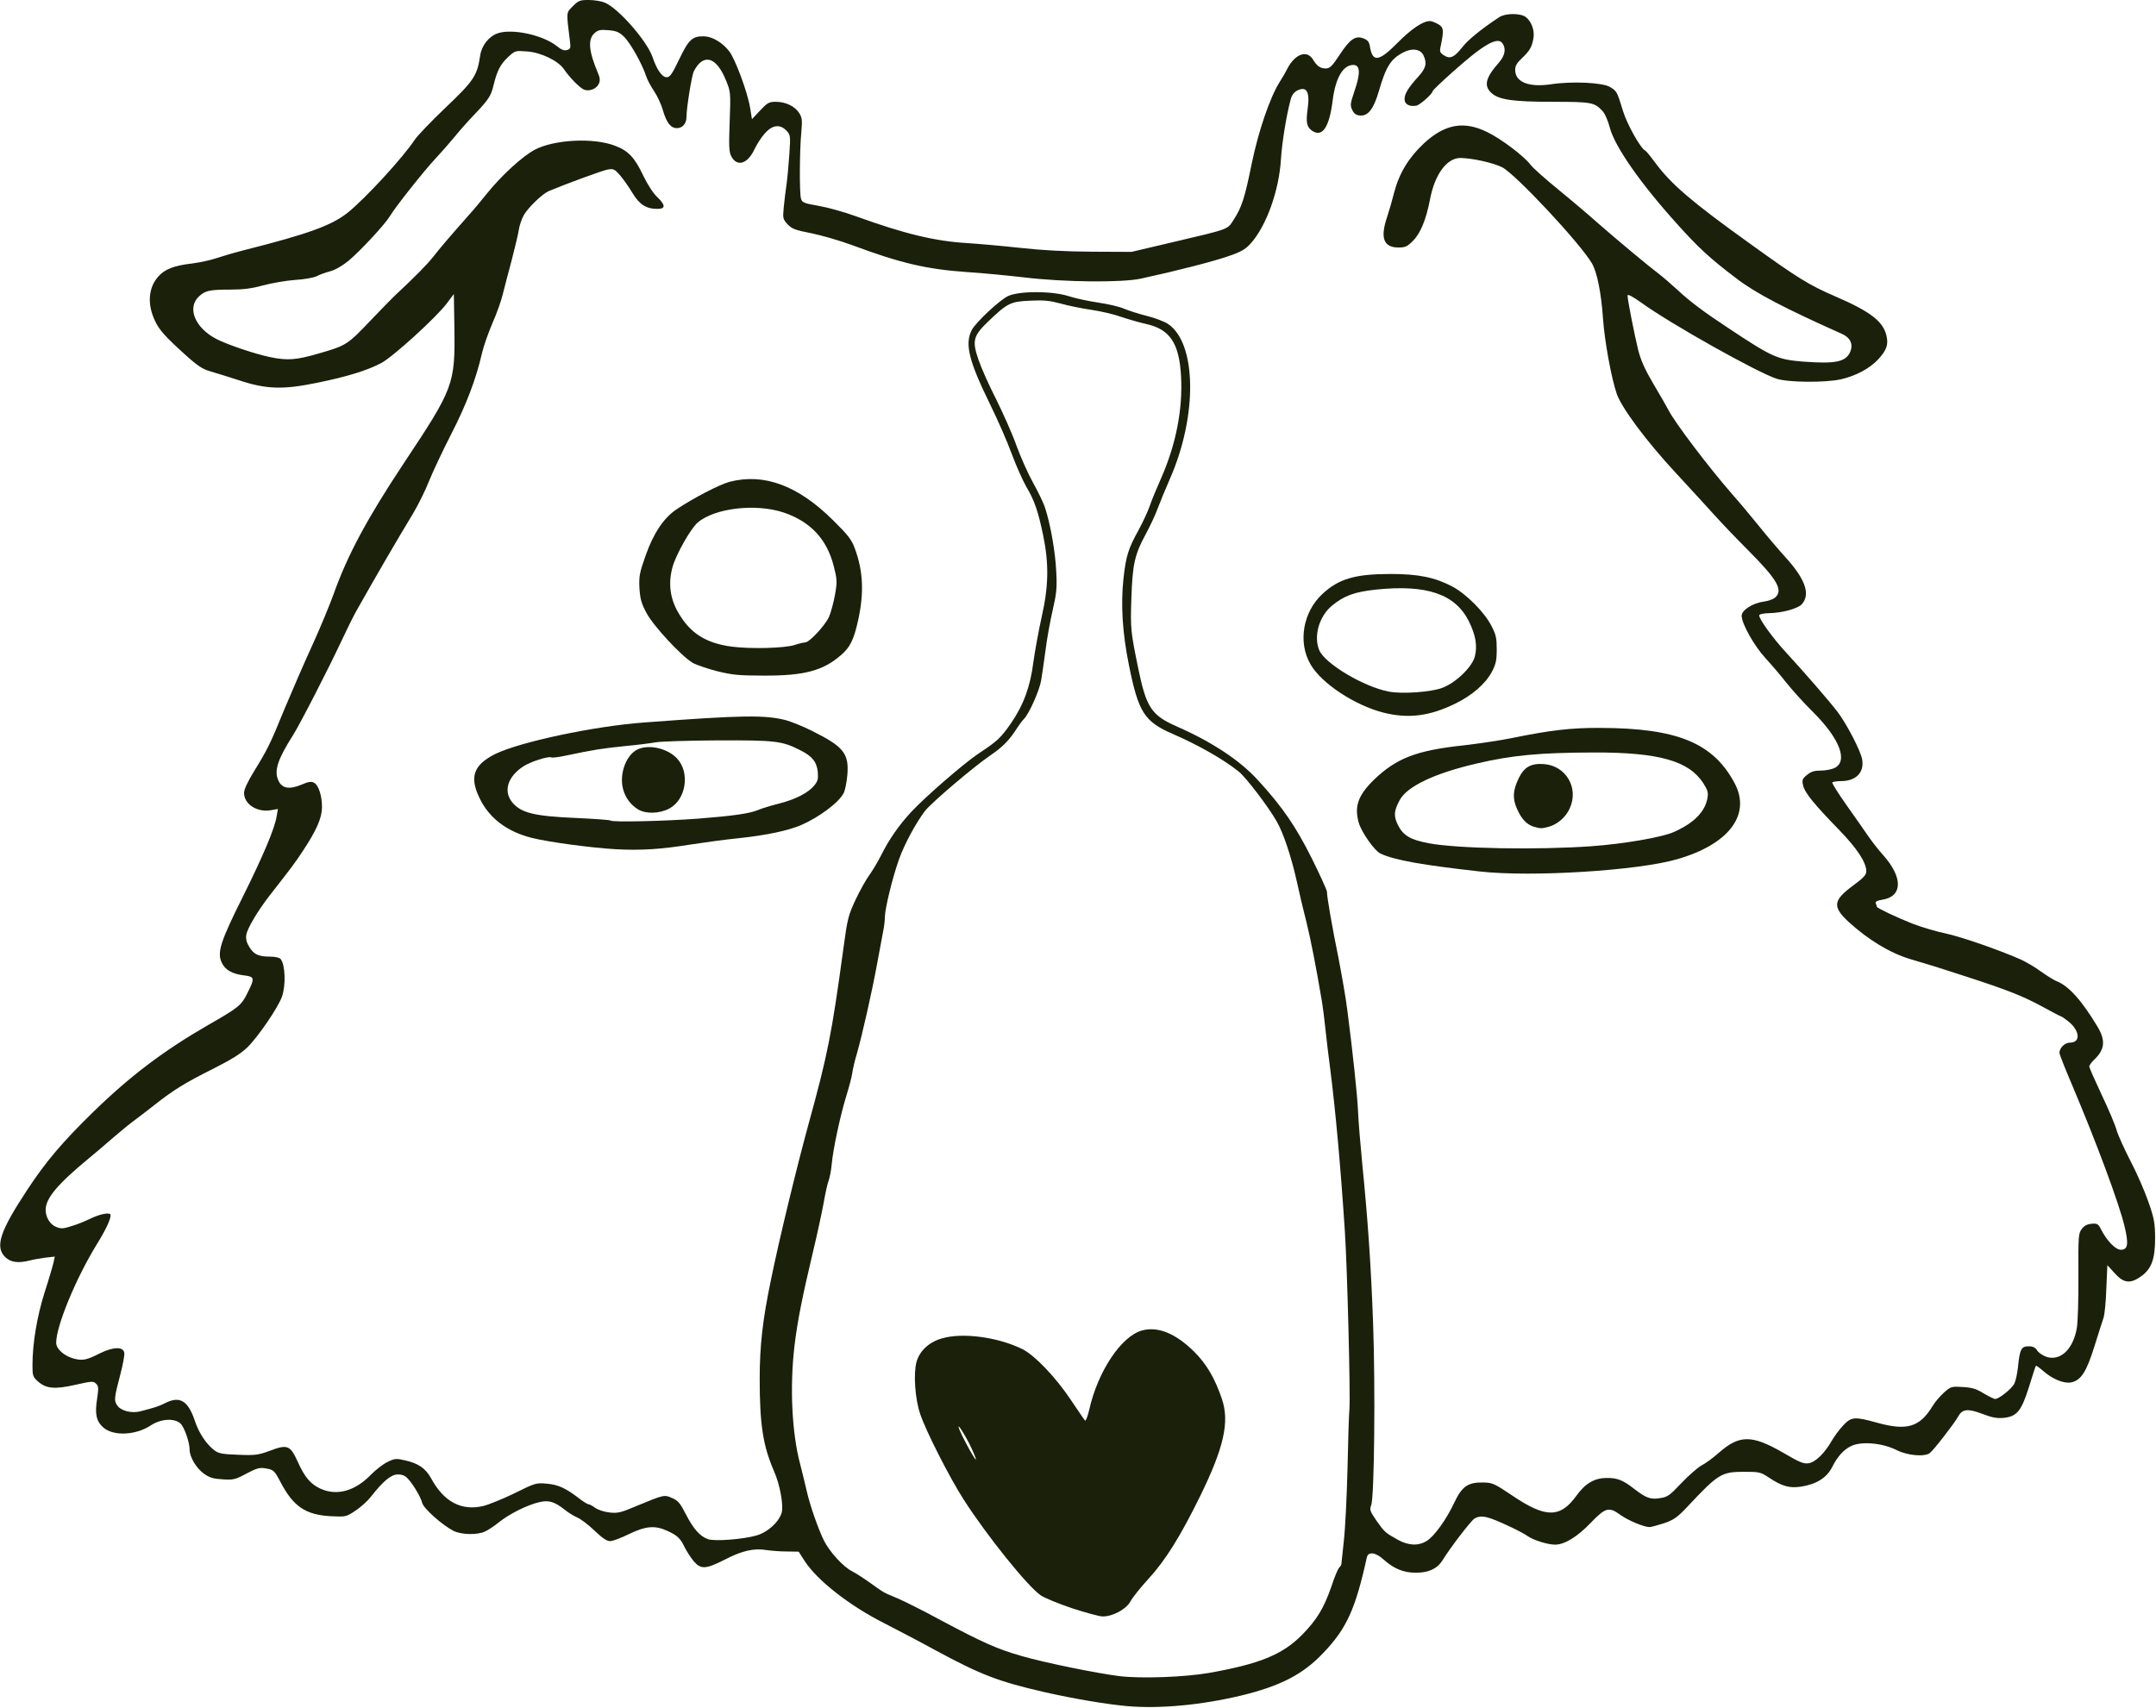
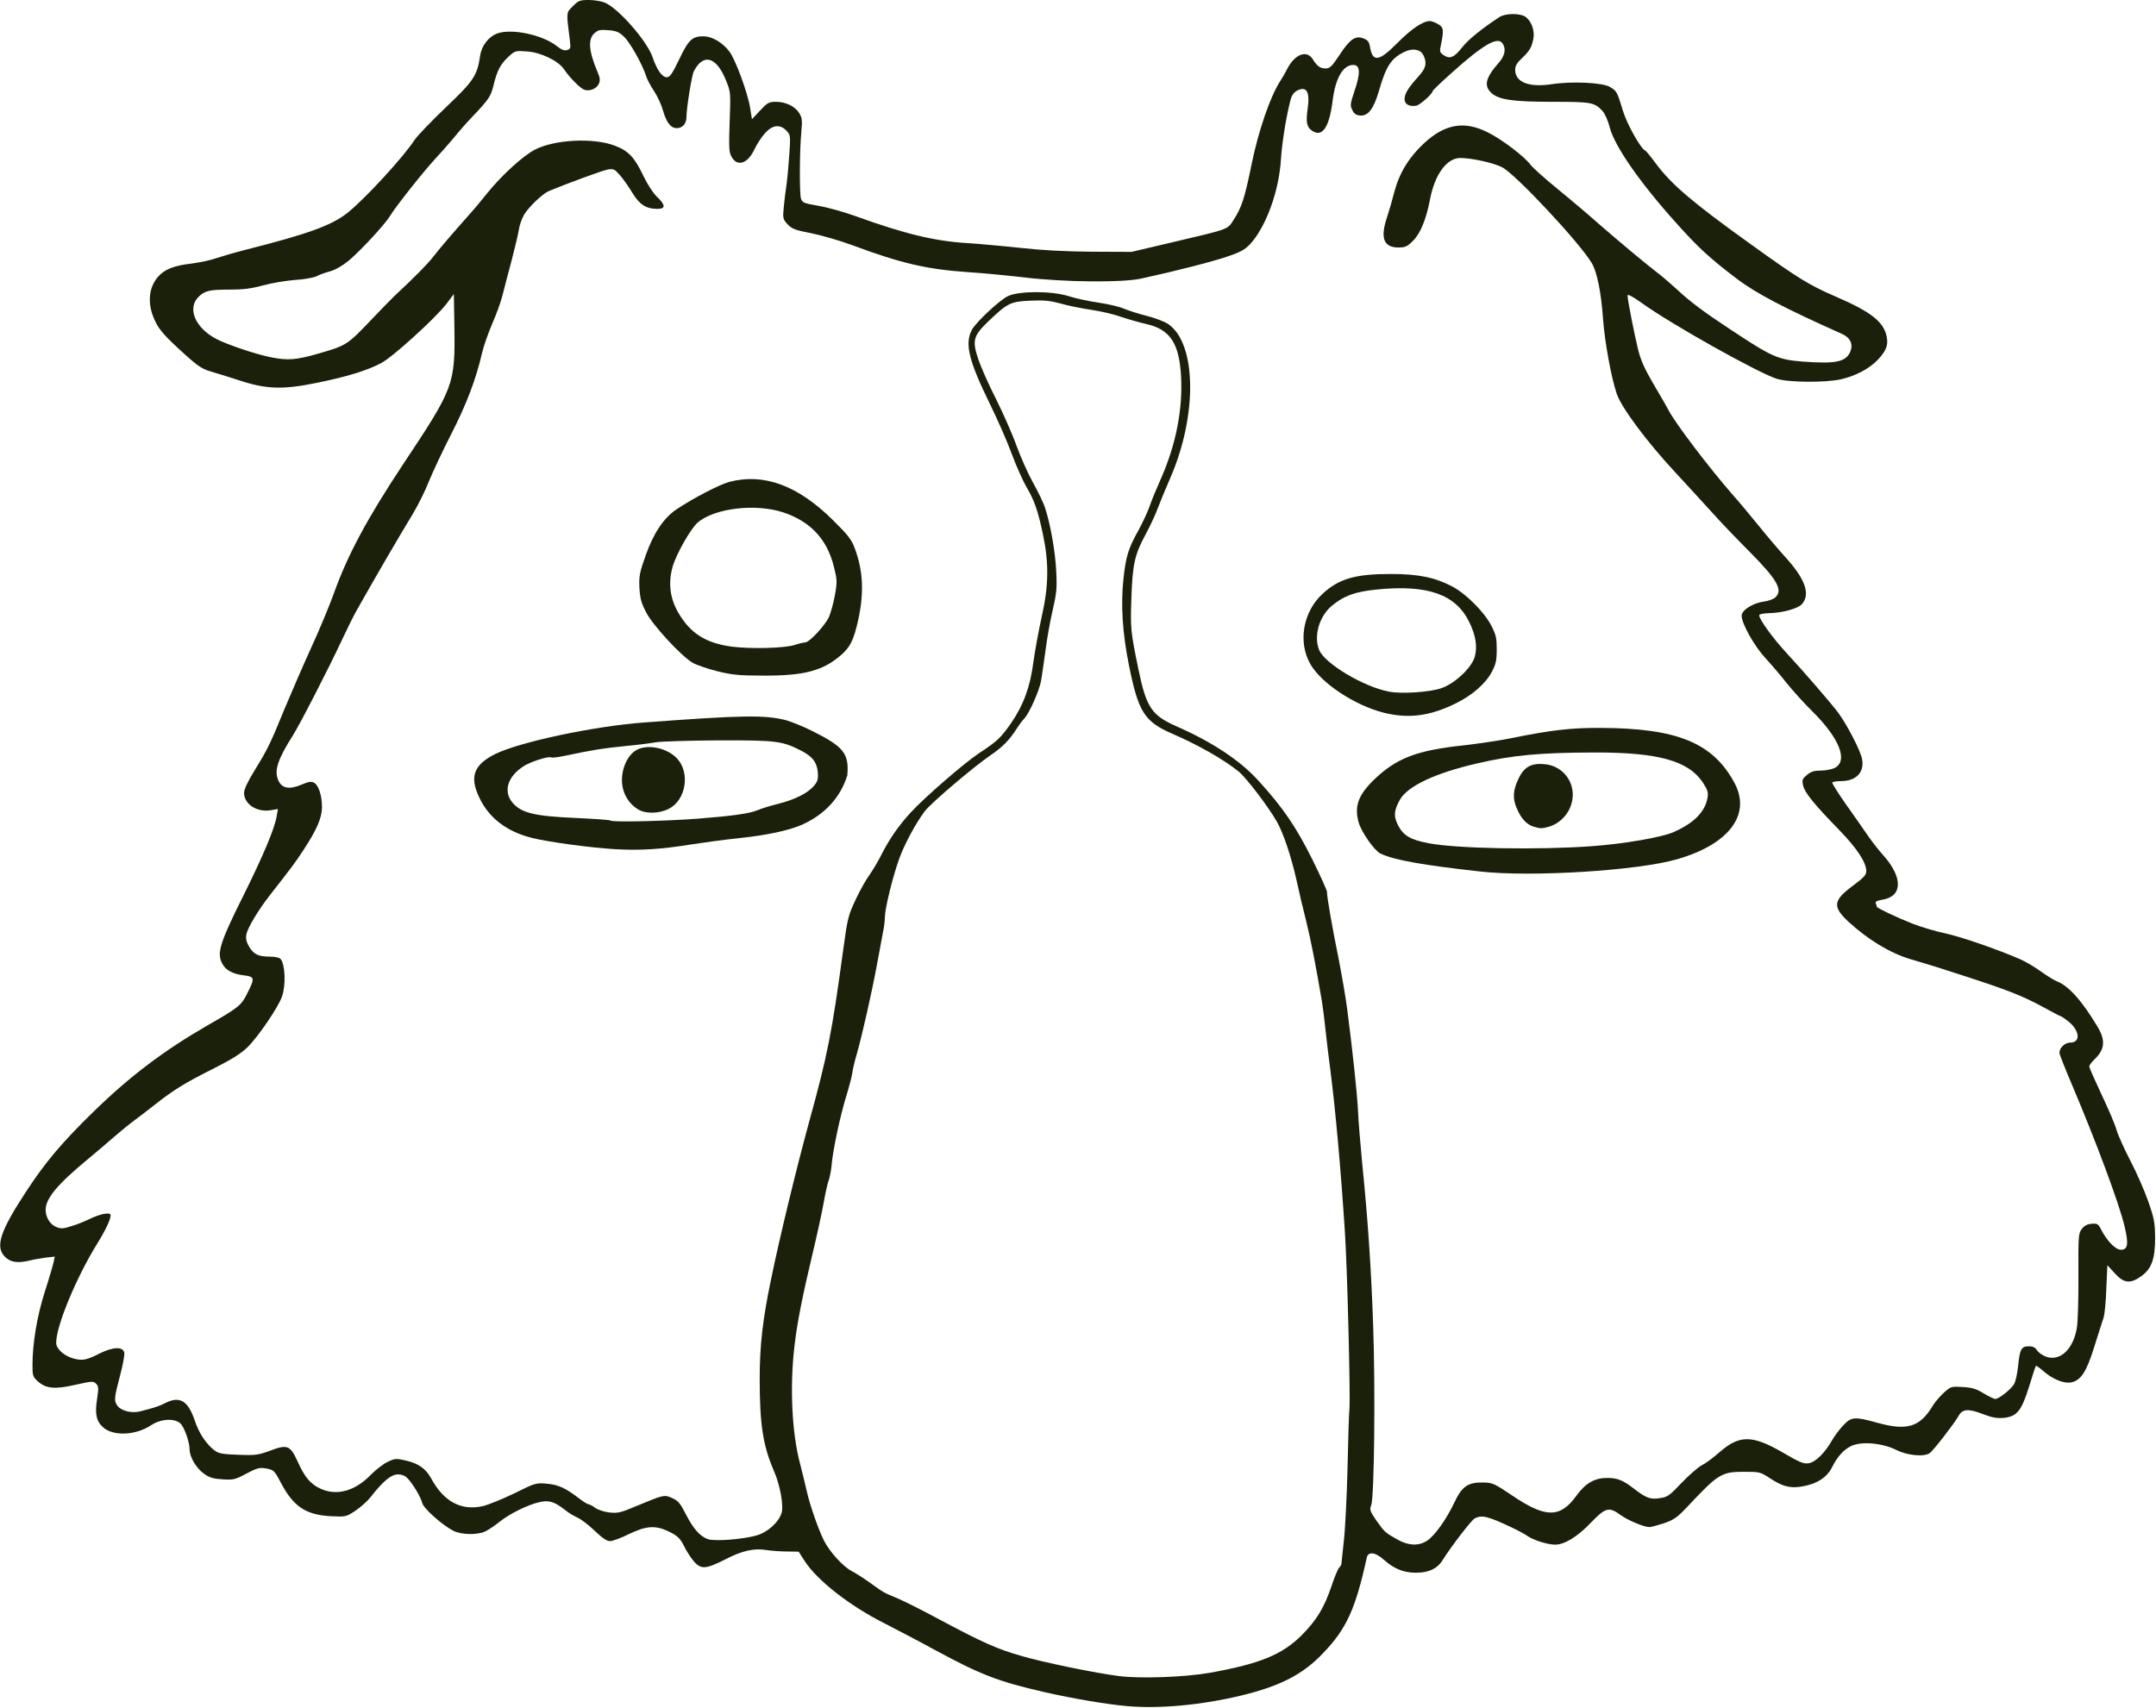
<svg xmlns="http://www.w3.org/2000/svg" width="1228" height="973" viewBox="0 0 1228 973" fill="none">
  <path d="M642 972C630.1 970.9 612 967.9 594.8 964C568.7 958 558.7 954.2 532.5 940C524.3 935.5 511.3 928.7 503.7 924.8C483.7 914.7 465.4 900.3 458.3 889.3L454.9 884L448.2 883.9C444.5 883.9 439.3 883.5 436.7 883.1C429.5 881.9 422.7 883.4 412.9 888.5C401.8 894.1 399.2 894.2 395 889.3C393.3 887.2 391 883.6 389.9 881.4C387.5 876.3 385.7 874.7 380 872.1C373 868.9 367.7 869.4 358.2 874C353.8 876.2 348.9 878 347.5 878C345.6 878 343 876.2 338.6 872C335.2 868.7 330.8 865.4 328.9 864.6C327.1 863.8 323.8 861.9 321.8 860.2C315.8 855.5 312.6 854.5 307.2 855.8C300.5 857.3 290.3 862.4 284.5 867C281.8 869.2 278.1 871.7 276.3 872.5C271.9 874.6 262.7 874.4 258.2 872.1C251.8 868.8 241.3 859.4 240.5 856.3C239.7 853 235.4 845.7 232.3 842.4C230.8 840.7 229 840 226.6 840C222.8 840 218.3 843.7 211.1 852.9C209.3 855.2 205.4 858.7 202.4 860.7C197.1 864.2 197 864.2 188.3 863.8C174.1 863 167.1 858.3 159.9 844.6C156.2 837.6 155.9 837.3 150.9 836.5C147.9 836 146 836.5 140.4 839.5C134.1 842.9 132.9 843.2 126.9 842.8C121.6 842.5 119.4 841.9 116.2 839.6C111.9 836.6 108 830.1 108 825.9C108 821.6 105 813.1 102.8 811C99.3 807.8 91.6 808.3 86 812C77.4 817.7 64.9 818.3 59 813.4C54.9 809.9 53.9 805.6 55.3 797C56.2 790.8 56.2 789.7 54.7 788.3C53.2 786.8 52.4 786.8 43.1 788.9C31.3 791.6 26.3 791.2 21.6 787C18.7 784.4 18.5 783.7 18.5 777.8C18.5 765.3 21.1 749.8 25.5 736C27.9 728.6 30.1 721 30.5 719.2L31.2 715.9L25.8 716.5C22.9 716.9 18.9 717.6 17 718.1C10.2 719.8 6.1 719.2 2.9 716.1C-2.9 710.3 -0.1 701.6 15.3 678.2C26 661.9 35.3 650.9 53.1 633.5C74 613.1 93.5 598.4 118.5 584C135.8 574.1 137.5 572.8 140.9 565.8C145.2 557.3 145.1 556.4 139.1 555.7C132.3 554.9 128.2 552.6 126.3 548.4C123.5 542.7 125.6 536.3 138.5 510.5C150.1 487.1 156.5 471.9 157.6 464.9L158.3 460.9L154.2 461.6C146.3 462.9 139 458.1 139 451.7C139 449.8 141.1 445.2 144.9 439.1C152.6 426.5 153.7 424.3 162.3 403.3C166.4 393.5 173.3 377.6 177.7 368C182.1 358.4 187.6 345.1 190 338.5C197.9 316.3 209 295.6 229.6 264.5C258.6 220.9 259.3 219.1 258.8 186L258.5 167.5L254.3 173.1C248.1 181.2 223.8 203.3 217.2 206.8C209.1 211.1 197.7 214.6 180.5 218.1C161 222.1 151.6 221.8 136 216.6C130.2 214.7 123 212.5 119.9 211.6C115.4 210.3 112.7 208.6 105.4 202C94.1 191.8 90.6 187.9 88.2 182.6C83.8 173.3 84.5 163.9 90.1 157.6C93.8 153.4 99 151.3 109.5 150.1C113.9 149.5 120.2 148.2 123.5 147C126.8 145.9 134 143.8 139.5 142.4C175.9 133.2 188.9 128.4 198 121.2C208 113.2 229.7 89.6 236.3 79.5C237.8 77.3 245.7 69 253.9 61.2C269.9 46 271.8 43.1 273.5 31.6C274.4 25.8 278.5 20.6 283.7 18.9C292 16.2 309.4 20 317.2 26.3C319.8 28.4 321.4 29 323 28.5C325 27.9 325.1 27.3 324.6 23.2C322.5 6.5 322.4 7.4 326.3 3.5C329.5 0.3 330.3 0 335.4 0C338.5 0 342.6 0.7 344.5 1.5C352.2 4.7 368.6 23.4 371.7 32.6C374.1 39.7 377.1 44 379.7 44C381.6 44 382.8 42.2 386.9 33.7C392.3 22.4 394.4 20.5 401.2 20.7C405.9 20.9 411.7 24.4 415.4 29.3C418.8 33.7 425.8 52.6 427.2 61.2L428.3 67.9L432.9 63C437.1 58.5 438 58 441.9 58C447.5 58 452.7 60.5 455.2 64.4C456.9 67.1 457 68.5 456.4 75.5C455.4 85.8 455.3 109.7 456.2 113.1C456.9 115.4 457.7 115.8 466.4 117.3C471.6 118.2 480.9 120.8 487.2 123.1C515.4 133.3 532.5 137.4 551 138.5C557.3 138.9 570.8 140.1 581 141.2C593.5 142.6 606.8 143.3 622 143.4L644.5 143.5L667 138.2C700.6 130.3 699 130.9 702.6 125.3C707.3 118 708.9 113.1 713 93C716.8 74.6 723.3 55.6 728.8 46.8C730 45 732.1 41.4 733.4 38.8C737.8 30.7 744.3 28.4 747.7 33.7C750.1 37.7 752 39 755.1 39C757.4 39 758.7 37.8 763.1 31.1C769 22.1 772.2 20 776.9 22C779.1 22.9 779.9 24 780.3 26.7C781.8 35.6 785.4 35.1 795.8 24.6C803.7 16.6 810.4 12 814.4 12C815.4 12 817.5 12.8 819.2 13.8C822.3 15.6 822.5 17.1 820.5 26.7C819.9 29.3 820.2 30.1 822.4 31.5C825.9 33.8 828.3 32.7 832.8 27C836 22.8 843.6 16.6 853.9 9.8C857.3 7.5 865.7 7.4 868.9 9.6C872.2 12 874.2 17.3 873.4 21.8C872.5 26.9 871.3 28.9 866.9 33.1C864 35.8 863 37.5 863 39.8C863 46.8 870.8 49.9 883.5 48C895.2 46.2 912.6 47 916.9 49.5C920.9 51.9 921 52 924.4 63.2C926.8 71 934.6 84.8 937.1 85.8C937.6 86 940.2 89.2 943 93C951.9 105 963.8 115.2 997 139C1023.9 158.4 1030.4 162.4 1045.2 168.8C1065.8 177.7 1072.9 183.3 1074.6 191.8C1075.6 196.5 1074.4 199.7 1069.8 204.7C1064.9 210 1056.9 214.2 1048.5 216.1C1039.4 218.1 1018.7 217.9 1012 215.8C1001.3 212.4 951.6 184.6 934.8 172.4C929.6 168.7 927 167.4 927 168.4C927 170.7 930.9 190.6 933.1 199.5C934.6 205.4 936.9 210.5 941.9 219C945.7 225.3 949.4 231.9 950.3 233.6C954.1 241 973.3 266.3 987 282C990.7 286.1 997.2 294 1001.7 299.5C1006.1 305 1012.9 313 1016.8 317.3C1028.3 329.9 1031.3 338.6 1026.3 344.2C1024.1 346.7 1015.1 349.2 1007.9 349.3C1004.3 349.4 1002 349.9 1002 350.6C1002 352.8 1009.8 363.6 1017.1 371.5C1028.4 383.8 1042 399.5 1046.8 405.8C1051.9 412.6 1059.7 427.6 1060.6 432.5C1062 440 1057.2 445 1048.6 445C1046.1 445 1043.9 445.4 1043.6 445.8C1043.4 446.2 1047 452 1051.6 458.5C1056.3 465.1 1061.9 473.2 1064.2 476.5C1066.5 479.8 1070.3 484.7 1072.8 487.4C1084 500.1 1083.7 510.8 1072 512.6C1069 513.1 1068 513.7 1068.4 514.7C1068.8 515.5 1069 516.3 1069 516.6C1069 517.3 1080.4 522.7 1089.5 526.3C1094.5 528.2 1102.8 530.7 1108.2 531.8C1117 533.7 1137.9 540.9 1150.9 546.6C1153.8 547.9 1159.1 551 1162.5 553.5C1166 556 1169.9 558.4 1171.2 558.9C1178.2 561.6 1185.5 569.7 1194.5 584.6C1199.5 592.8 1198.9 598 1192.6 603.9C1191.2 605.3 1190 606.9 1190 607.6C1190 608.3 1193.2 615.5 1197 623.6C1200.9 631.8 1204.8 640.9 1205.6 644C1206.5 647 1210.1 654.9 1213.5 661.5C1217 668.1 1221.5 678.5 1223.6 684.5C1227 694.2 1227.4 696.7 1227.5 705C1227.5 717.1 1225.6 722.7 1219.7 727C1213.5 731.5 1209.7 731.2 1204.5 725.4L1200.3 720.8L1199.7 734.2C1199.5 741.5 1198.7 748.9 1198.2 750.5C1197.6 752.2 1195.3 759.5 1193 766.8C1188.4 781.6 1185.3 786.5 1179.5 787.6C1175.4 788.3 1169 785.7 1163.7 781C1161.6 779.2 1159.8 777.9 1159.6 778.1C1159.4 778.3 1157.6 783.7 1155.7 790C1151.3 804 1148.8 807 1141.1 807.8C1137.3 808.1 1134.5 807.6 1129.1 805.5C1120.7 802.3 1117.6 802.7 1115.2 807.2C1113.1 811 1101.4 826.1 1099.2 827.8C1096.2 830.1 1086.5 829.3 1080.2 826.1C1072 822 1060 821 1054.2 823.9C1050 826 1046.5 829.9 1043.5 835.9C1040.4 842 1034.4 845.7 1025.5 847C1019.2 847.9 1015 846.7 1008 842.1C1002.7 838.6 1002.2 838.5 993.5 838.5C980.5 838.5 978.7 839.6 961 858.5C955.3 864.5 953.5 865.8 947.8 867.8C944.1 869 940.4 870 939.5 870C936.4 870 927.3 866.2 923 863.1C916.4 858.3 914.5 858.8 906.1 867.5C898.5 875.5 891.1 880 885.8 880C881.5 880 873.6 877.5 870.2 875.2C868.7 874.1 864.6 871.9 861 870.2C847.5 863.8 843.9 862.9 839.9 865.1C838.1 866 826.1 881.6 821.5 889.1C818.6 893.7 813.7 896 806.5 896C799.4 896 793.9 893.7 788.2 888.6C783.5 884.3 779.3 883.8 778.5 887.3C772.1 916.5 767 927.9 753.6 941.8C742.2 953.9 729.2 960.6 706.8 966C684.2 971.4 660.6 973.6 642 972ZM688.5 953.1C717.4 948 730.4 942.7 741.5 931.5C750 922.9 754.1 916.1 758.3 903.9C760 898.7 762 893.9 762.7 893.2C763.4 892.5 764 891.6 764 891.2C764 890.8 764.7 884.9 765.4 878C766.2 871.1 767.1 852.6 767.5 837C767.8 821.3 768.3 805.8 768.6 802.5C769.2 794.9 767.4 722.7 766 701.5C763.6 664.8 760.7 632.8 757.6 608.5C756.8 602.5 755.6 592.7 755 586.9C754.4 581.1 753.5 573.9 753 570.9C749.3 549.1 746.6 535.5 744.1 525.3C742.4 518.8 739.9 508.1 738.5 501.6C735.4 487.8 730.9 474.4 727.2 468C722.3 459.4 709.8 443.1 705.7 439.7C697.2 432.8 682.7 424.5 667.9 418.1C651.8 411.1 648.4 405.8 643 378.9C639.3 360.5 638.3 344.7 639.9 329.6C641.3 316.8 642.7 312.4 648.5 302C650.8 297.7 653.7 291.6 654.8 288.4C655.9 285.1 658.9 277.9 661.4 272.3C669.8 253.2 673.7 233.3 672.7 214.5C671.7 195.6 666.4 187.6 652.9 184.6C648.8 183.7 642.4 181.8 638.5 180.5C634.7 179.1 627 177.3 621.5 176.5C616 175.7 608.1 174.1 604 172.9C598 171.3 594.5 170.9 586.8 171.3C575.5 171.8 573.9 172.6 562.8 183.2C554.3 191.4 553.6 194.1 557.3 204.9C558.7 209.1 563.2 219.3 567.4 227.5C571.5 235.8 576.8 247.7 579 254C581.3 260.3 585.5 269.8 588.4 275C591.3 280.2 594.5 286.8 595.3 289.5C598.4 299 601.1 314.6 601.6 325.5C602.1 335 601.8 338 599.6 347.5C598.2 353.6 596.3 363.9 595.5 370.5C594.6 377.1 593.5 384.8 593 387.7C592 393.5 586.2 406.5 583.3 409.5C582.2 410.6 580.5 412.9 579.5 414.5C575 421.6 571.3 425.4 564.3 430.2C555.2 436.3 530.1 457.6 526.7 462.2C521.5 469.1 515 481.2 512 489.7C508.3 500.1 504 517.8 504 522.5C504 524.3 503.6 528 503 530.7C502.5 533.3 500.9 541.8 499.5 549.5C496.6 565.3 491 590 488 600.5C486.8 604.4 485.7 609.3 485.4 611.5C485.1 613.7 483.5 619.6 482 624.5C478.7 635.1 474.4 655 473.7 663.5C473.4 666.8 472.6 670.9 472 672.5C471.3 674.2 470 680.2 469 686C467.9 691.8 465.3 703.9 463.1 713C457 738.6 454.1 753.2 452.5 766.9C449.8 789.9 451 816.3 455.7 833.9C457 839.2 458.8 846.2 459.5 849.5C461.4 857.9 466.2 871.5 469.4 877.9C472.8 884.4 480.2 892.5 485.2 895.1C487.2 896.1 491.9 899.1 495.5 901.7C503.7 907.6 503.1 907.2 511 910.5C514.6 912 525.4 917.4 535 922.6C559.9 935.9 568.1 939.5 581.7 943.4C594.7 947.2 624.7 953.3 637.5 954.9C649.7 956.4 674.6 955.5 688.5 953.1ZM812.6 877.9C816.9 875.3 823.9 865.6 828.5 855.7C832.8 846.7 836.2 844.4 845 844.6C850.1 844.7 851.2 845.2 861.6 852.2C880.4 864.9 888.7 864.9 897.9 852.1C903 845 908.3 842 915.3 842C921.2 842 924.3 843.2 930.5 848C937.6 853.5 940.1 854.4 945.5 853.5C949.8 852.9 951 852 957.8 844.8C962 840.4 967.1 836 969.1 834.9C971.2 833.9 975.7 830.6 979.2 827.5C990.7 817.4 997.9 817.4 1015.4 827.5C1025.3 833.3 1027.4 834.1 1030.3 833.6C1034.2 832.9 1039.4 827.7 1043.4 820.7C1044.9 818.1 1047.8 814.2 1049.9 812C1054.5 807.1 1056.5 807 1069 810.5C1086.2 815.3 1093.5 813.1 1100.9 800.8C1102.1 798.8 1104.9 795.5 1107.1 793.5C1111.1 789.9 1111.4 789.8 1117.9 790.2C1123.2 790.5 1125.6 791.2 1129.8 793.8C1132.7 795.5 1135.6 797 1136.4 797C1138.6 797 1145.8 791.2 1147.3 788.3C1148.1 786.7 1149 782.5 1149.4 778.7C1150.4 768.7 1151.3 767 1155.4 767C1157.9 767 1159.2 767.6 1160.4 769.5C1161.3 770.8 1163.7 772.4 1165.9 773.1C1173.7 775.4 1180.8 768.6 1182.9 756.7C1183.5 753.3 1183.9 739.8 1183.8 726.7C1183.7 704.4 1183.8 702.7 1185.7 700.2C1187.1 698.3 1188.8 697.4 1191.3 697.2C1194.5 696.9 1195.1 697.3 1196.6 700.2C1199.9 706.8 1204.9 712 1208 712C1212 712 1212.5 708.7 1210.1 698.7C1207 685.6 1194 650.7 1179.9 617.4C1176.1 608.5 1173 600.6 1173 599.8C1173 597 1176.1 594 1179 594C1185.4 594 1184.6 586.9 1177.7 581.6C1175.8 580.1 1174.1 579 1173.8 579C1173.5 579 1168.6 576.4 1162.9 573.3C1152.2 567.5 1143.4 564 1120 556.4C1107.4 552.3 1101.9 550.5 1088 546.4C1076.4 542.9 1064.1 535.4 1052.9 525.2C1043.6 516.5 1044 513 1055.5 504.5C1061.7 499.9 1063 498.4 1063 496.2C1062.9 491.2 1057.6 483.2 1047.5 472.8C1033.3 458.2 1027.9 451.6 1027 447.5C1026.3 444.4 1026.5 443.7 1029.2 441.5C1031.5 439.6 1033.3 439 1037.1 439C1039.9 439 1043.4 438.3 1045 437.5C1052.8 433.5 1047.7 420.6 1032.5 405.5C1027.5 400.6 1020.8 393.1 1017.5 389C1014.3 384.9 1008.9 378.6 1005.6 375C999.2 368.1 992 355.3 992 350.8C992 347.6 998.4 343.5 1004.8 342.7C1007.2 342.4 1010 341.4 1011.1 340.4C1015.8 336.2 1012.3 330.2 995.7 313.5C989.1 306.9 980.3 297.7 976.1 293C971.9 288.4 962 277.5 954 268.9C937.8 251.4 923.8 232.6 920.9 224.5C917.8 215.6 913.9 194.3 913 181.2C912 166.7 909.6 154.9 906.7 150C899.8 138.3 863.2 99.2 855.6 95.3C850.4 92.7 838.6 90.1 831.8 90C824.1 90 817.2 99.3 814.5 113.6C812.3 125 809.1 132.9 804.8 137.2C801.5 140.5 800.4 141 796.5 141C788 141 786 135.5 790.1 123.5C791.2 120.2 793 113.9 794.1 109.6C796.9 98.8 802.4 89.7 811 81.7C823 70.6 833.9 68.7 847.2 75.3C855.2 79.2 868.2 89.1 871.7 93.8C872.9 95.5 880.1 101.9 887.7 108.1C895.3 114.3 905.3 122.8 910 127C921.1 136.7 938.8 151.5 944.8 156C947.3 157.9 952.1 162.1 955.5 165.2C962.3 171.6 970.7 177.9 985 187.3C1009.4 203.5 1012.4 204.8 1026.8 206C1045.7 207.4 1051.4 206.2 1053.9 200.3C1055.6 196.1 1053.9 192.4 1049.3 190.3C1016.4 175.6 1000.1 167.1 989.1 158.7C973.8 147.1 967.3 141.1 954.6 126.9C934.1 104.1 919.7 83.4 916.9 72.7C915.9 68.8 914.1 64.7 912.8 63.3C908.2 58.3 906.5 58 884.3 58C861.5 58 853.6 56.8 849.4 52.9C845 48.8 846.2 44.2 853.7 35.7C857.2 31.7 858 27.7 855.7 24.6C852.9 20.7 844.6 25.6 827.4 41C821.1 46.6 816 51.5 816 51.9C816 53.4 808.8 59.8 806.7 60.2C802.8 60.9 800 59.4 800 56.5C800 53.4 802.1 50 807.7 43.8C812.2 38.9 812.9 36.1 810.8 31.6C809.2 28 804.4 27.2 799.4 29.8C792.2 33.5 789.4 37.9 785.4 51.8C782.4 62.1 779.2 66.3 774.5 65.8C772.4 65.6 771.1 64.7 770.2 62.6C768.9 60.1 769.1 59 771.4 52.1C775 41.7 774.8 37 770.8 37C764.9 37 760.6 44.5 759 57.6C757.1 72.5 753.2 78.3 747.5 74.6C744.3 72.5 743.7 69.9 744.8 62C746.2 52.2 744.2 48.9 738.8 51.6C737 52.6 735.7 54.3 735.1 56.8C732.6 66.1 730.2 81.4 729.6 90.5C728.6 108.5 721.2 129.1 712.1 139C709.2 142.1 706.7 143.6 699.5 146C691.3 148.9 669.4 154.5 650 158.7C639.2 161.1 606.1 160.8 583 158C573.4 156.9 558.9 155.5 550.8 155C527.8 153.4 513.1 150 485.2 139.6C478.4 137.1 468.1 134.1 462.2 132.9C452.9 131.1 451.1 130.4 448.6 127.8C445.9 124.8 445.8 124.4 446.4 118.1C446.7 114.5 447.5 108.6 448 105C448.5 101.4 449.2 93.6 449.6 87.7C450.3 77.4 450.2 76.8 448 74.5C444.3 70.6 440 71.1 435.7 75.9C433.7 78.1 431 82.3 429.6 85.3C425.7 93.5 419.7 95.2 416.5 89C415.2 86.6 415.1 83.1 415.6 69.3C416.2 52.7 416.2 52.4 413.5 45.8C408.1 32.3 400.6 30.1 395.2 40.6C394 42.9 391 61.5 391 66.6C391 70.4 388.8 73 385.5 73C382 73 379.6 69.8 377.6 62.9C376.7 59.6 374.4 54.7 372.6 52C370.7 49.2 368.6 45.3 368 43.3C365.8 36.5 359 24.4 355.5 21C352.6 18.2 351.1 17.6 346.5 17.2C341.7 16.8 340.6 17.1 338.5 19C334.7 22.5 335.4 29.4 340.5 41.4C341.8 44.4 341.9 45.9 341.1 47.7C339.8 50.6 335.8 52.2 332.7 51.1C330.3 50.1 324.5 44.3 321.2 39.4C317.9 34.6 308 29.8 300.1 29.3C293.6 28.8 293.4 28.8 289.3 32.6C284.9 36.8 283.1 40.3 281 49C279.6 54.8 278.1 57 269.5 66C266.6 69 261.8 74.4 258.9 78C255.9 81.6 251 87.2 247.9 90.5C241.6 97.2 225.2 117.9 222.1 123.1C219.2 127.9 205.6 142.6 198.6 148.5C194.8 151.6 190.9 153.8 187.9 154.6C185.3 155.3 181.9 156.5 180.3 157.4C178.6 158.2 173.2 159.2 167.9 159.5C162.7 159.9 154.6 161.3 149.8 162.6C143.2 164.4 138.7 165 130.6 165C119.4 165 116.8 165.6 113.3 168.9C106.4 175.4 111 186.7 123.2 193.1C129.6 196.4 145.3 201.7 154.1 203.5C163.9 205.5 168.7 205.1 181.5 201.4C197.4 196.8 197.8 196.6 212.1 181.5C217.3 176 223.1 170.2 224.8 168.5C236.6 157.5 243.2 150.8 246.9 146.1C250.8 141.1 256.1 134.9 267.5 122C269.8 119.5 274.2 114.2 277.4 110.2C285.6 100 297.6 89 304.6 85.3C315.6 79.5 338 78.3 350.2 83C357.8 85.8 361.5 89.7 366.4 100.1C368.8 105.1 372.1 110.2 374.3 112.2C379.1 116.8 379.2 119 374.5 119C368 119 364.3 116.6 360.2 109.9C358.2 106.5 355 102 353.1 99.8C350 96.3 349.4 96 346.1 96.6C343.2 97.1 322.5 104.7 312.5 108.9C309 110.4 301.1 118 298.5 122.3C297.2 124.6 295.8 128.5 295.5 131C295.1 133.5 293.3 141.1 291.5 148C289.6 154.9 287.4 163.7 286.4 167.5C285.5 171.4 282.8 178.9 280.4 184.3C278.1 189.7 275.4 197.4 274.5 201.3C271.2 215.9 265.5 230.8 256.9 247.5C252.1 256.9 246.5 268.8 244.4 274C242.4 279.2 238.2 287.6 235.3 292.5C225.2 309.2 215.5 325.9 203 348C201.3 351 197.6 358.5 194.8 364.5C187.1 381 170.7 412.9 166.8 419C158.3 432.4 156.1 438.9 158.4 444.3C160.4 449.2 164.7 450 171.8 447C175.7 445.3 177.3 445.1 178.8 445.9C181.5 447.3 183.4 453.3 183.4 460C183.3 466.1 180.3 473 172.5 484.8C168.4 491.1 166 494.3 154.1 509.5C147.1 518.4 140.9 528.8 140.3 532.5C139.9 534.9 140.4 536.9 142 539.5C144.6 543.8 147.3 545 153.9 545C156.6 545 159.2 545.6 159.8 546.3C162.5 549.6 162.9 561.2 160.6 567.8C158.3 574.2 147 590.7 140.9 596.7C136.9 600.5 131.7 603.7 121 609.1C105.8 616.7 98.7 621 88 629.5C84.4 632.3 79.4 636.2 76.8 638.1C74.2 640 69 644.2 65.2 647.5C61.5 650.8 54.8 656.4 50.5 660C32.7 674.7 26 682.7 26 689.3C26 693.5 28.5 697.6 32 699C34.7 700.1 36 700.1 40.8 698.5C44 697.6 48.5 695.7 51 694.5C57.1 691.5 63 690.4 63 692.3C63 694.8 60.1 700.9 55.2 708.8C43.3 728.1 32 755.4 32 765C32 768.5 36.5 772.5 42 774C47 775.3 49.3 774.9 56.9 771C64.6 767.2 70.3 767.1 70.8 770.8C71 772.1 70 777.5 68.6 782.8C65 796.5 64.9 797.9 66.7 800.6C68.7 803.7 74.7 805.3 79.7 804.1C88.3 801.9 90.7 801.1 94 799.4C102.4 795.1 107.1 797.9 111 809.5C113.3 816.5 117.6 822.9 122.3 826.4C124.6 828.1 126.9 828.5 135.8 828.8C145.4 829.2 147.2 828.9 153.5 826.6C163.7 822.7 165.3 823.3 169.6 832.8C173.6 841.7 176.9 845.5 182.5 848.1C191.8 852.4 202.3 849.5 211.3 840.1C214 837.4 218.2 834.1 220.7 832.9C224.8 830.9 225.6 830.8 230.8 832C238.3 833.7 242.4 836.5 245.6 842.3C252.8 855.6 262.8 860.9 275.2 858C278.1 857.3 286.1 854.1 292.9 850.8C305 844.8 305.3 844.7 311.7 845.3C318.2 845.9 322.3 847.8 330.7 854.3C332.7 855.8 334.7 857 335.2 857C335.8 857 337.5 857.9 339.1 859.1C340.7 860.2 344.3 861.4 347.3 861.7C351.9 862.2 353.8 861.7 362.5 858C378.2 851.5 378.4 851.4 382.9 853.5C386.2 854.9 387.5 856.5 390.6 862.6C394.9 871 398.8 875.4 403.3 876.9C407.2 878.2 423 877 430.8 874.8C437.2 873 443.5 867.3 445.2 861.9C446.4 857.7 444.3 845.9 440.8 838C434.6 823.7 432.7 811.6 432.7 785.5C432.7 766.6 434.4 751.8 439.1 729.2C443.8 706.1 453.6 665.7 460.6 640.1C471.5 600.5 473.7 589.3 480.4 540.2C482.7 523.1 483.2 521.4 487.4 512.4C489.9 507.1 493.5 500.7 495.4 498.2C497.2 495.6 500.2 490.6 502 487C506.4 478.2 511.9 470.3 518.7 462.9C526.8 454.1 549.1 434.8 557.5 429.2C568 422.3 570 420.4 575.8 412.1C583 401.6 586.8 391.3 588.6 377.1C589.5 370.7 591.6 359.2 593.3 351.5C597.3 333.9 597.5 321.1 594.1 304.7C591.2 291 589.2 285.1 584.5 277.2C582.5 273.7 578.8 265.4 576.3 258.7C573.9 252 568.3 239.3 564 230.5C551.8 205.6 549.4 196 553.5 188C555.7 183.7 569.7 170.6 574.3 168.6C580.8 165.7 599.1 165.7 608.6 168.7C612.5 170 620.2 171.6 625.6 172.4C631 173.2 637.7 174.7 640.3 175.9C643 177 648.8 178.9 653.3 180C657.8 181.1 663.2 183.2 665.2 184.5C681.6 195.4 682.2 236.7 666.4 272.7C663.8 278.6 660.6 286.4 659.3 289.9C658 293.5 654.9 300 652.5 304.5C646.3 315.8 645 321.7 644.4 341C643.8 358.1 644 359.9 648.4 381.2C652.9 403 655.9 407.5 669.9 413.7C690.4 422.7 706.3 433.2 716.7 444.7C730.6 459.9 738.1 470.9 747.3 489.3C752 498.8 755.8 507.2 755.8 508C755.7 510.5 758.8 528.4 762.5 546.5C764.3 555.9 766.6 568.9 767.4 575.5C770.5 599.4 773.1 623.9 773.5 633.1C773.7 638.3 774.8 651.7 775.9 663C779.1 695.1 780.9 720.9 782.1 754.5C783.4 790 782.8 852.9 781 857.5C780 860.2 780.3 860.9 784.1 866.5C788.7 872.9 788.8 873.1 796.3 877.3C802.4 880.6 807.9 880.8 812.6 877.9Z" fill="#1B200B" />
-   <path d="M610.5 916.2C602.8 913.6 594.8 910.3 592.8 908.9C585.3 903.8 562.1 874.9 549 854.5C541.1 842.3 527.2 815 524.1 805.5C521.2 797.1 520.2 782.6 522 776C523.7 769.7 529.1 764.6 536.5 762.5C548.3 759 568.7 761.8 582.5 768.7C589.5 772.3 601.2 784.5 609.9 797.5C614 803.6 617.6 808.9 618 809.3C618.4 809.8 619.5 807 620.4 803.1C625.3 781.3 638.6 761.3 650.4 758C659.4 755.5 669.5 759.6 680 769.9C687.1 776.9 692 785.2 696 797.1C700.4 810.1 697.1 824.8 683.5 852.5C672.3 875.3 663.9 888.8 654.3 899.3C649.7 904.3 645 910.2 643.9 912.3C641.5 916.8 633.7 921 628 920.9C626.1 920.9 618.2 918.7 610.5 916.2ZM552.1 822.5C549.7 817.9 547.1 813.5 546.2 812.8C545.3 812.1 547 816.1 550 821.8C552.9 827.4 555.6 831.8 555.8 831.5C556.1 831.2 554.4 827.2 552.1 822.5Z" fill="#1B200B" />
  <path d="M843 496.5C810.5 492.9 794.1 490 786.3 486.3C782.9 484.7 775.5 474.2 773.9 468.7C771.3 459.5 773.5 453.2 782.3 444.5C795.3 431.9 806.7 427.5 834 424.6C842.5 423.6 854.7 421.8 861 420.5C883.1 416 894.8 414.6 911.5 414.7C955.4 414.8 975.8 423.3 988 446.2C997.5 464.1 984.8 481 955.3 489.5C933 496 872.4 499.8 843 496.5ZM906.5 482.1C924.7 480.8 947 477 953.6 473.9C964.8 468.9 971.1 462.5 972.5 454.8C973.1 451.6 972.7 450.2 970.1 446.1C961.9 433.5 944.8 428.6 908 428.7C876.7 428.8 861.7 430.2 841 435C817.3 440.5 801.6 447.9 797.3 455.7C793.9 461.9 793.7 464.9 796.2 470C799.3 476.1 803.3 478.4 813.7 480.4C830 483.5 875.8 484.3 906.5 482.1Z" fill="#1B200B" />
  <path d="M873.6 471C869.5 469.7 866.5 466.5 864 460.7C861.4 454.8 861.7 450.3 865 443.4C868.1 437 872 434.8 879.2 435.3C891.9 436.1 899.4 448.9 894.1 460.5C891.9 465.5 887.2 469.6 882.2 471C878 472.1 877.5 472.1 873.6 471Z" fill="#1B200B" />
-   <path d="M350.5 483.8C336.7 483 312.8 479.8 303.1 477.4C288.7 473.8 278.5 466.1 273 454.4C267.3 442.5 269.8 435.7 282.2 429.5C296.2 422.7 338.2 413.7 367 411.6C423 407.4 435.9 407.2 448 410.4C451 411.3 457.6 413.9 462.5 416.4C480.6 425.4 483.7 429.3 482.6 441.8C482.2 445.9 481.3 450.5 480.5 451.9C477.7 457.3 466.4 465.7 456.2 470.1C448.9 473.2 436.9 475.8 421 477.5C413 478.3 400.7 480 393.6 481.1C376.2 483.9 364.7 484.6 350.5 483.8ZM397.5 466.4C417.8 464.8 426.8 463.5 431.7 461.5C433.7 460.6 439 459 443.4 457.9C452.9 455.5 460.2 451.8 463.7 447.6C465.8 445 466.1 443.9 465.8 439.8C465.2 434.1 462.7 430.9 456 427.5C445.4 422.1 441.9 421.7 409 421.8C392.2 421.9 376.3 422.4 373.5 422.9C370.8 423.4 363.1 424.4 356.5 425C342.8 426.4 338.3 427.1 321.7 430.6C317.9 431.4 314.5 431.8 314 431.5C312.6 430.6 302 434 298.1 436.6C288.9 442.6 286.5 451.1 292.1 457.5C297.1 463.2 304.7 465 327.8 466C338.5 466.5 347.5 467.1 347.8 467.5C348.8 468.5 379.1 467.8 397.5 466.4Z" fill="#1B200B" />
+   <path d="M350.5 483.8C336.7 483 312.8 479.8 303.1 477.4C288.7 473.8 278.5 466.1 273 454.4C267.3 442.5 269.8 435.7 282.2 429.5C296.2 422.7 338.2 413.7 367 411.6C423 407.4 435.9 407.2 448 410.4C451 411.3 457.6 413.9 462.5 416.4C480.6 425.4 483.7 429.3 482.6 441.8C477.7 457.3 466.4 465.7 456.2 470.1C448.9 473.2 436.9 475.8 421 477.5C413 478.3 400.7 480 393.6 481.1C376.2 483.9 364.7 484.6 350.5 483.8ZM397.5 466.4C417.8 464.8 426.8 463.5 431.7 461.5C433.7 460.6 439 459 443.4 457.9C452.9 455.5 460.2 451.8 463.7 447.6C465.8 445 466.1 443.9 465.8 439.8C465.2 434.1 462.7 430.9 456 427.5C445.4 422.1 441.9 421.7 409 421.8C392.2 421.9 376.3 422.4 373.5 422.9C370.8 423.4 363.1 424.4 356.5 425C342.8 426.4 338.3 427.1 321.7 430.6C317.9 431.4 314.5 431.8 314 431.5C312.6 430.6 302 434 298.1 436.6C288.9 442.6 286.5 451.1 292.1 457.5C297.1 463.2 304.7 465 327.8 466C338.5 466.5 347.5 467.1 347.8 467.5C348.8 468.5 379.1 467.8 397.5 466.4Z" fill="#1B200B" />
  <path d="M363.4 461.1C359.2 458.5 356.2 454.5 354.9 449.6C352.7 441.4 356.2 431.1 362.3 427.4C368.6 423.7 380 426 385.7 432.2C393.2 440.3 390.7 455.7 381.1 460.7C375.5 463.6 367.8 463.8 363.4 461.1Z" fill="#1B200B" />
  <path d="M788 406C771.6 401.8 752.8 389.4 746.5 378.6C739.1 366 742.1 348.6 753.3 338.3C762.6 329.7 771.9 327 792.1 327C807.8 327 817.3 328.9 827.3 334.2C835.2 338.4 845.6 348.9 849.5 356.6C852.1 361.6 852.5 363.6 852.5 370C852.5 376.2 852 378.4 849.8 382.6C846.2 389.5 838.4 396.3 828.6 401C814 408.1 802 409.5 788 406ZM821.4 391.9C829.1 389.1 838.4 380.1 840 374.1C841.6 368.1 840.5 361.8 836.7 354.1C828.9 338.4 812.7 332.9 783.7 335.9C771.5 337.2 765.5 339.4 758.6 345.1C751.3 351.2 748.1 362.5 751.4 370.4C754.6 378.1 776.8 391.3 791 394C798.4 395.5 815.1 394.3 821.4 391.9Z" fill="#1B200B" />
  <path d="M408.5 382.4C403.1 381 396.8 378.9 394.5 377.6C388.1 373.8 371.9 356.4 368.1 349C365.3 343.7 364.6 341.2 364.2 335C363.9 328.3 364.2 326.4 367.8 316.3C372.2 303.8 378.1 295 385.3 290.2C394.8 283.8 409.9 276 415.5 274.5C435.2 269.4 454.6 276.6 474.6 296.5C483.1 304.9 485.1 307.5 486.9 312.5C491.6 325.2 492.2 337.4 488.9 352.8C486.3 364.6 484.3 368.7 478.8 373.4C468.6 382.2 457.8 385 435 384.9C420.9 384.9 417 384.5 408.5 382.4ZM452.8 367.4C455.1 366.6 457.8 366 458.6 366C461 366 469.9 356.4 472.2 351.4C473.3 348.8 474.8 343.2 475.6 338.8C476.9 331.3 476.8 330.2 474.9 322.6C471 307.2 461.7 297.2 446.4 292C430.6 286.7 407.1 289.4 397.4 297.7C393.4 301.1 385.1 315.8 383.1 322.9C380.5 332.1 381.6 340.8 386.2 348.8C393 360.7 401.9 366.4 416.8 368.4C427.7 369.8 447.2 369.3 452.8 367.4Z" fill="#1B200B" />
</svg>